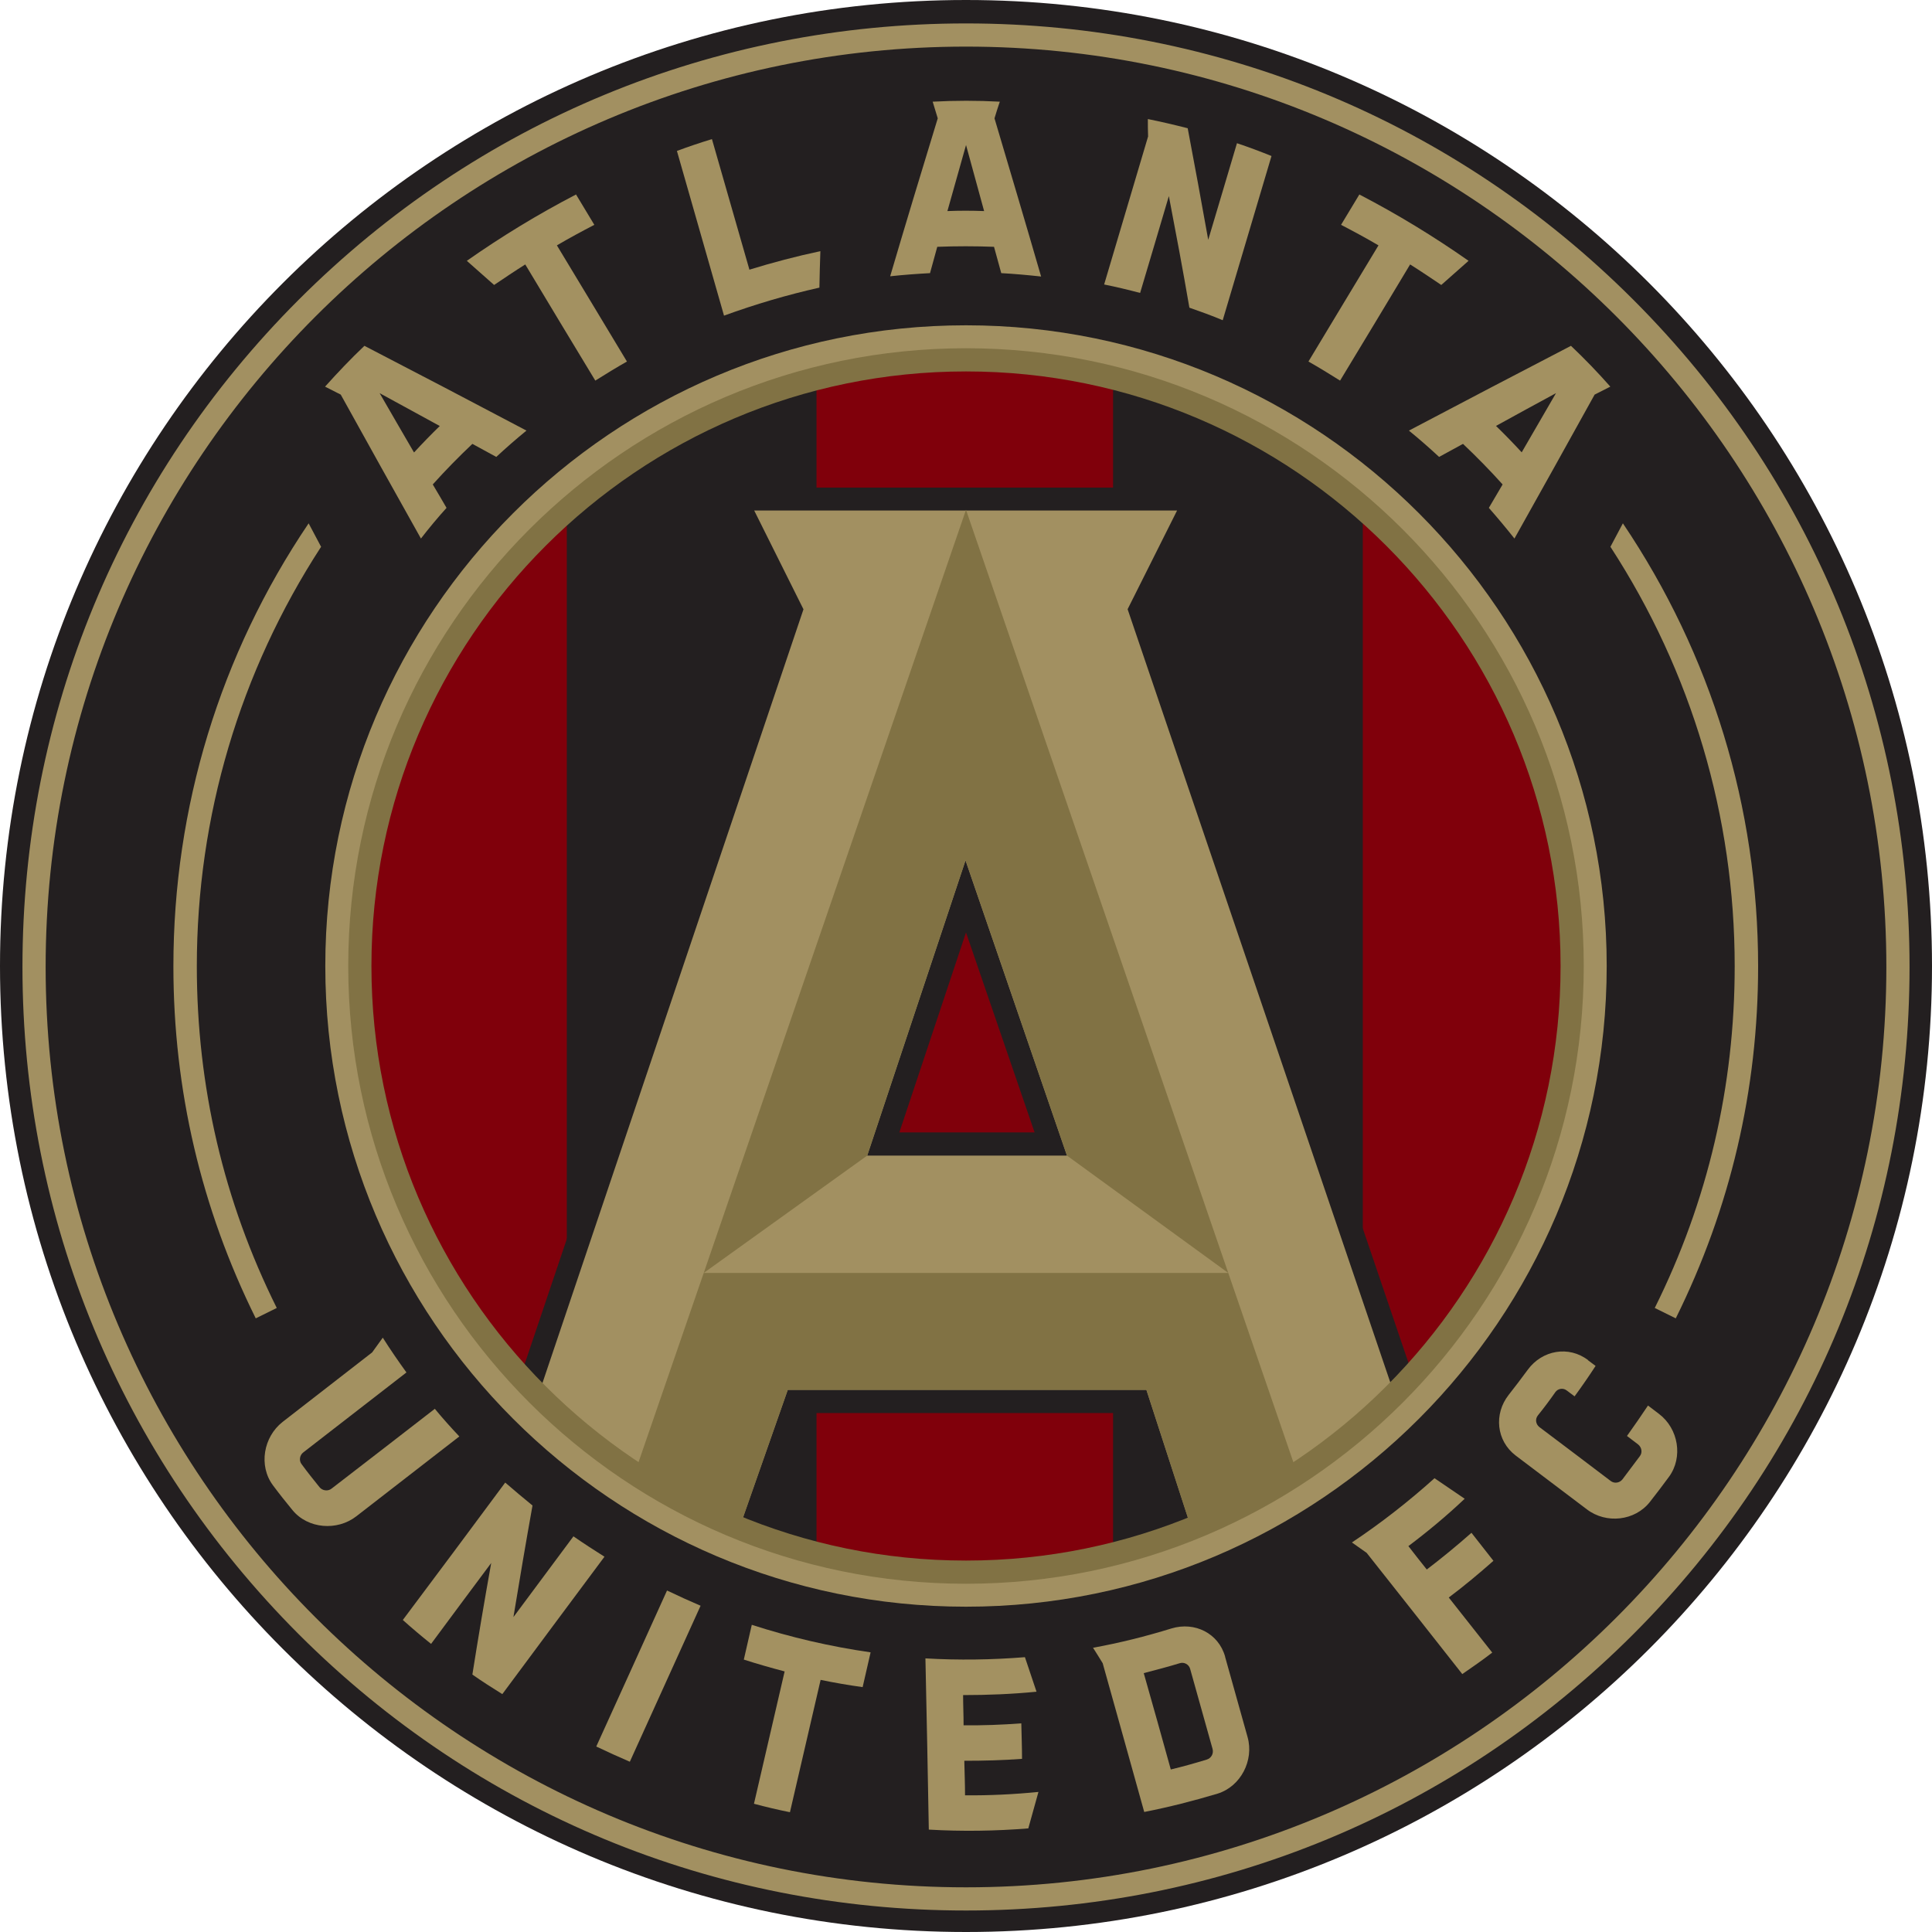
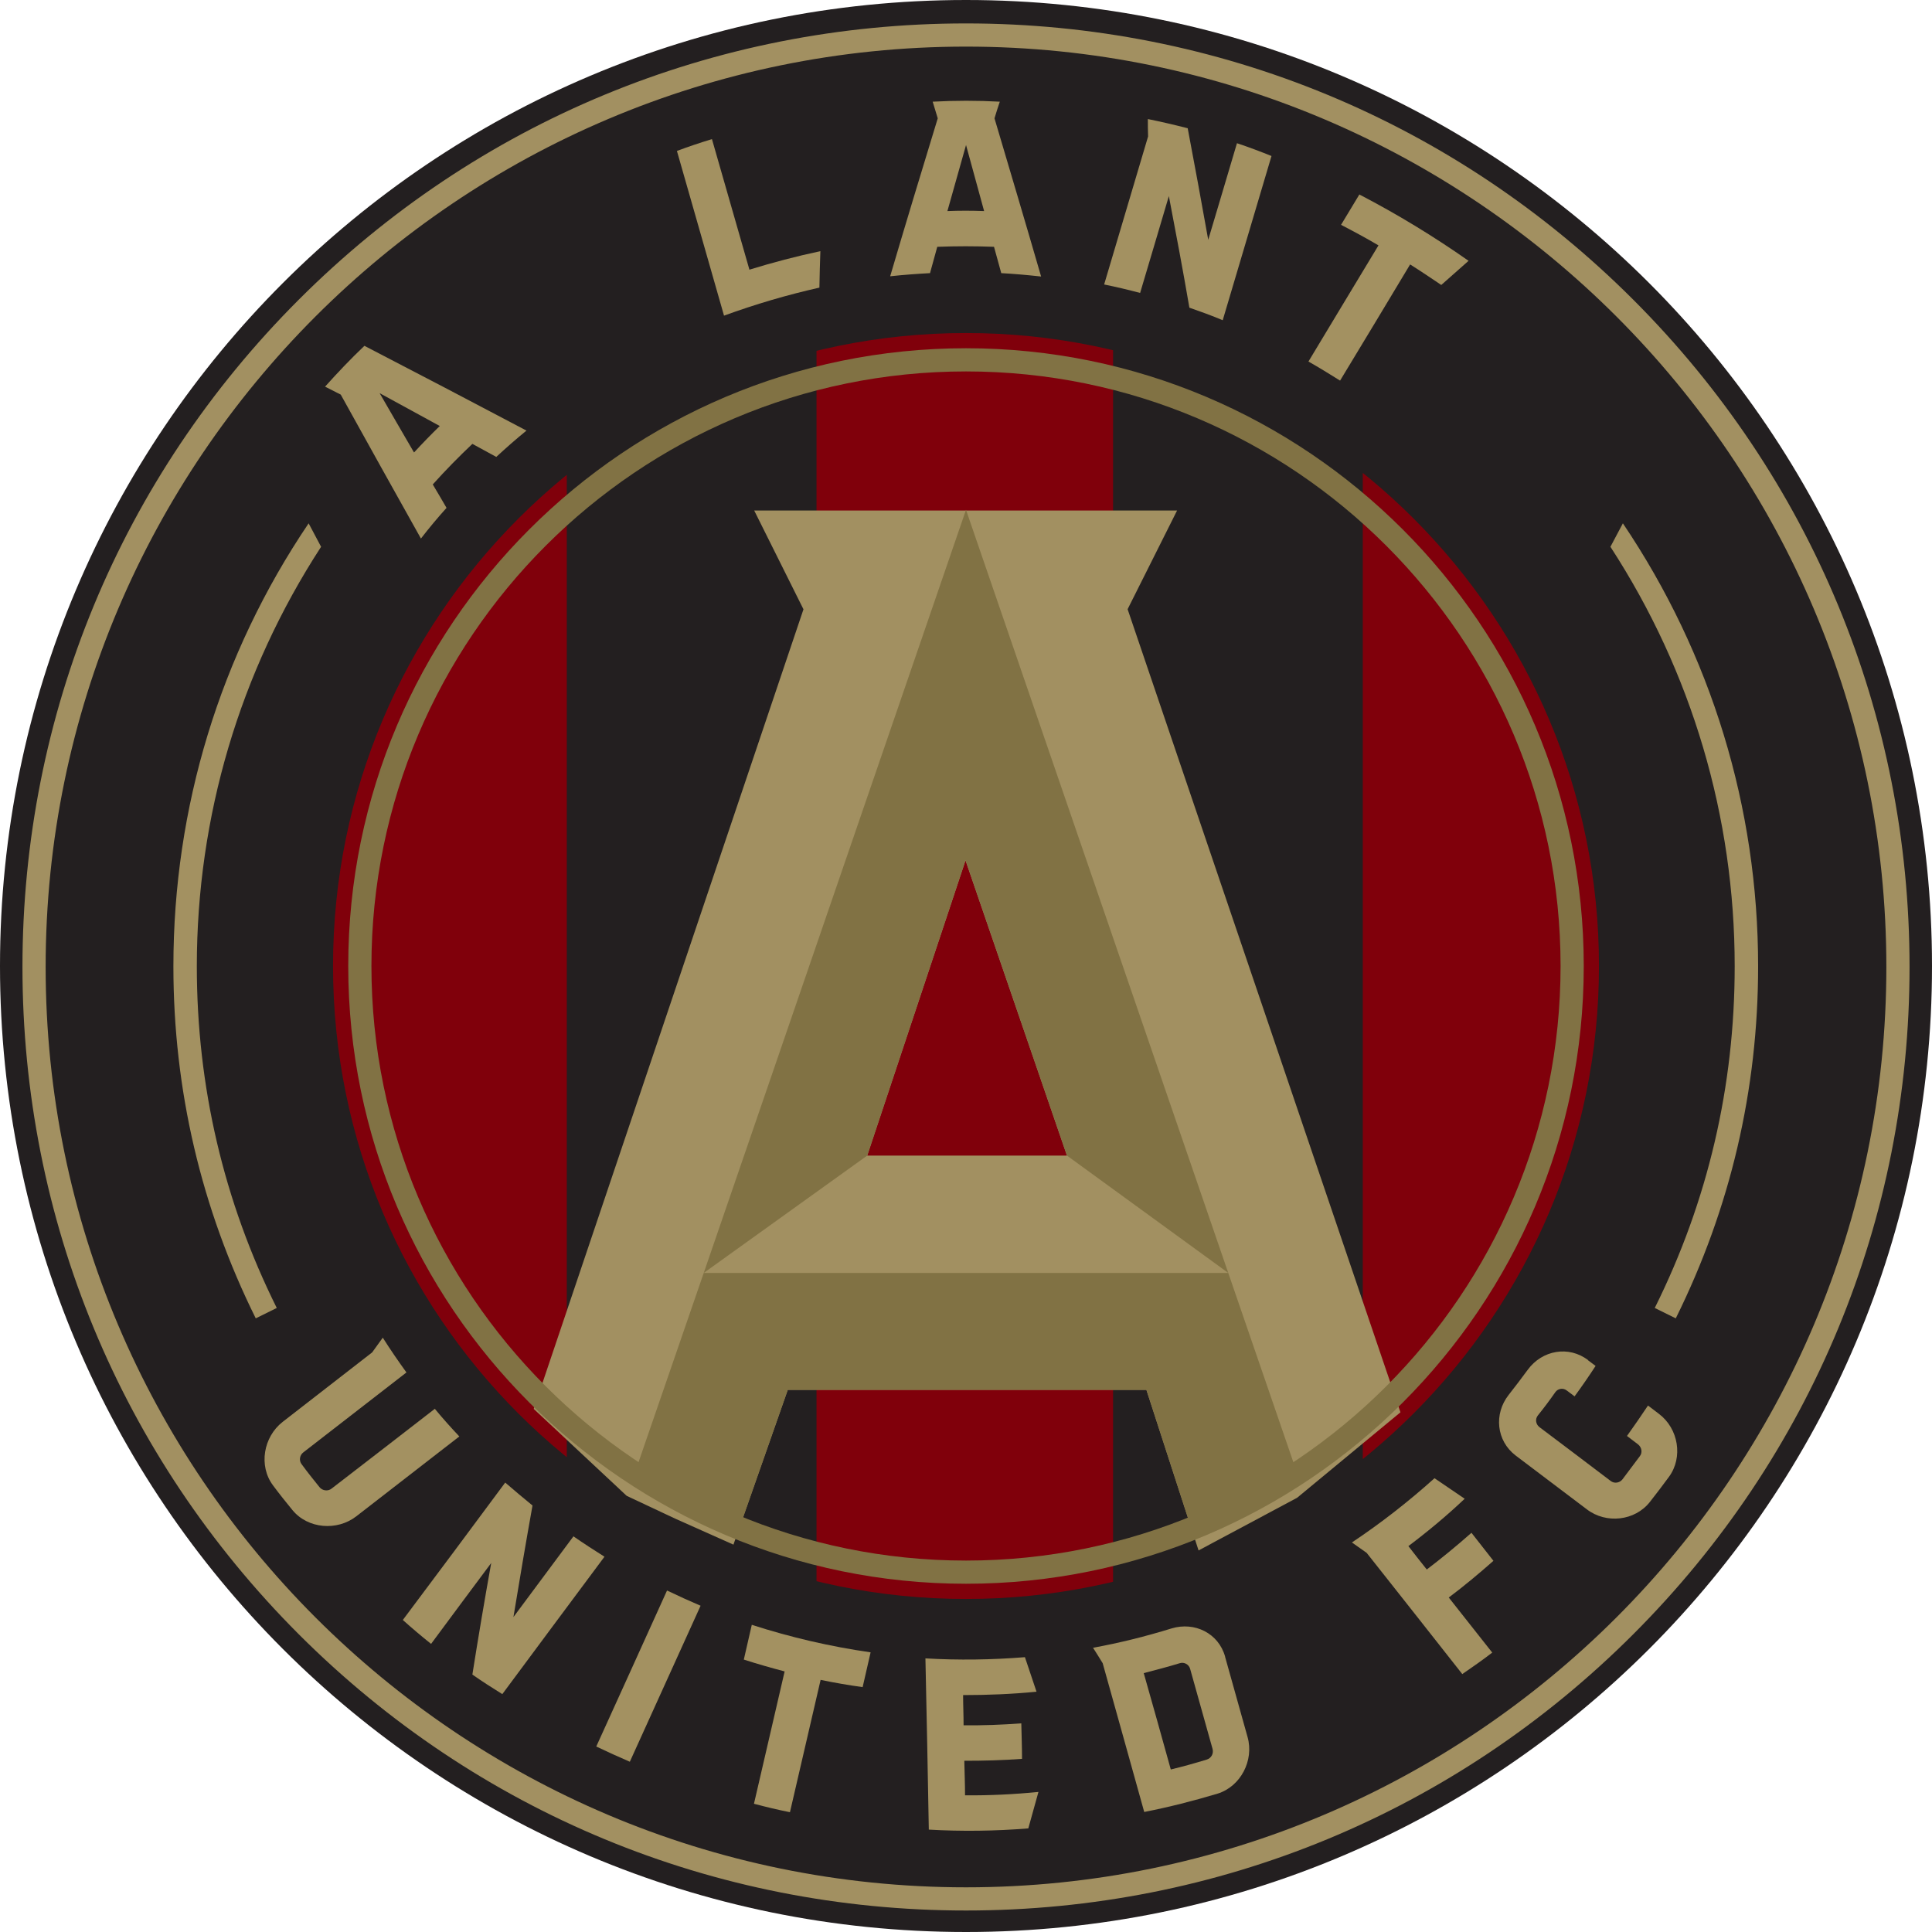
<svg xmlns="http://www.w3.org/2000/svg" id="Capa_1" data-name="Capa 1" viewBox="0 0 80 80">
  <defs>
    <style>
      .cls-1 {
        fill: #a39161;
      }

      .cls-1, .cls-2, .cls-3, .cls-4, .cls-5, .cls-6 {
        stroke-width: 0px;
      }

      .cls-7 {
        clip-path: url(#clippath-2);
      }

      .cls-2 {
        fill: none;
      }

      .cls-3 {
        fill: #80000b;
      }

      .cls-8 {
        clip-path: url(#clippath-1);
      }

      .cls-4 {
        fill: #817244;
      }

      .cls-5 {
        fill: #231f20;
      }

      .cls-9 {
        clip-path: url(#clippath);
      }

      .cls-6 {
        fill: #a29061;
      }
    </style>
    <clipPath id="clippath">
      <path class="cls-2" d="M13.79,40c0,14.48,11.74,26.21,26.21,26.21s26.21-11.74,26.21-26.21-11.74-26.21-26.21-26.21-26.21,11.74-26.21,26.21" />
    </clipPath>
    <clipPath id="clippath-1">
      <path class="cls-2" d="M13.79,40c0,14.48,11.74,26.21,26.21,26.21s26.21-11.74,26.21-26.21-11.74-26.21-26.21-26.21-26.21,11.74-26.21,26.21" />
    </clipPath>
    <clipPath id="clippath-2">
      <path class="cls-2" d="M13.79,40c0,14.48,11.74,26.21,26.21,26.21s26.21-11.74,26.21-26.21-11.74-26.21-26.21-26.21-26.21,11.74-26.21,26.21" />
    </clipPath>
  </defs>
  <path class="cls-5" d="M80,40c0,22.09-17.91,40-40,40S0,62.09,0,40,17.91,0,40,0s40,17.91,40,40" />
  <path class="cls-6" d="M40,79.11c-10.44,0-20.25-4.06-27.63-11.44C4.99,60.28.93,50.47.93,40.04S4.99,19.79,12.37,12.41C19.75,5.03,29.56.97,40,.97s20.25,4.06,27.63,11.44c7.38,7.38,11.44,17.19,11.44,27.63s-4.06,20.25-11.44,27.63c-7.38,7.38-17.19,11.44-27.63,11.44M40,1.93C18.99,1.93,1.89,19.02,1.89,40.04s17.1,38.11,38.11,38.11,38.11-17.1,38.11-38.11c0-21.01-17.1-38.11-38.11-38.11" />
  <g class="cls-9">
    <rect class="cls-3" x="33.81" y="13.51" width="12.28" height="52.98" />
  </g>
  <g class="cls-8">
    <rect class="cls-3" x="13.21" y="18.7" width="10.26" height="42.59" />
  </g>
  <g class="cls-7">
    <rect class="cls-3" x="56.43" y="18.7" width="10.26" height="42.59" />
  </g>
-   <path class="cls-5" d="M47.73,25.3l2.55-5.11h-20.59l2.55,5.11-10.99,32.59,9.98,6.54,2.08-5.92h13.48l1.91,5.88,10.11-6.52-11.07-32.58ZM37.24,46.89l2.76-8.28,2.84,8.28h-5.6Z" />
  <path class="cls-6" d="M46.69,25.23l2.05-4.09h-17.51l2.04,4.09-11.17,33.11,3.85,3.6,2,.94,2.42,1.08,2.25-6.41h14.85l2.16,6.65,4.08-2.18,4.28-3.54-11.3-33.26ZM35.91,47.85l4.07-12.22,4.2,12.22h-8.26Z" />
  <polygon class="cls-4" points="35.91 47.85 29.14 52.71 40 21.11 50.86 52.71 44.18 47.85 39.98 35.62 35.91 47.85" />
  <polygon class="cls-4" points="26.27 61.04 29.14 52.71 50.86 52.71 53.66 60.85 49.35 63.35 47.47 57.55 32.62 57.55 30.6 63.32 26.27 61.04" />
-   <path class="cls-6" d="M40,66.53c-14.63,0-26.53-11.9-26.53-26.53s11.9-26.53,26.53-26.53,26.53,11.9,26.53,26.53c0,14.63-11.9,26.53-26.53,26.53M40,14.55c-14.04,0-25.46,11.42-25.46,25.45s11.42,25.45,25.46,25.45,25.45-11.42,25.45-25.45-11.42-25.45-25.45-25.45" />
  <path class="cls-4" d="M40,65.58c-14.1,0-25.58-11.47-25.58-25.58s11.47-25.58,25.58-25.58,25.58,11.47,25.58,25.58-11.47,25.58-25.58,25.58M40,15.38c-13.58,0-24.62,11.04-24.62,24.62s11.04,24.62,24.62,24.62,24.62-11.04,24.62-24.62c0-13.58-11.04-24.62-24.62-24.62" />
  <path class="cls-1" d="M41.18,4.9c.07-.23.14-.46.22-.69-.93-.05-1.85-.05-2.78,0,.07.23.14.46.21.69-.66,2.16-1.32,4.33-1.97,6.54.55-.06,1.1-.1,1.65-.13.1-.36.2-.72.3-1.09.78-.03,1.57-.03,2.35,0,.1.36.2.72.3,1.09.55.03,1.1.08,1.65.14-.64-2.21-1.29-4.39-1.93-6.55M40,6c.25.91.5,1.82.75,2.74-.51-.02-1.02-.02-1.52,0,.26-.91.51-1.82.77-2.73" />
-   <path class="cls-1" d="M58.34,17.83c.43.35.84.71,1.25,1.09.33-.18.66-.36.99-.54.57.54,1.12,1.1,1.64,1.68-.19.32-.38.65-.57.97.36.41.72.84,1.06,1.27,1.12-2,2.23-3.99,3.32-5.96.22-.11.43-.22.65-.33-.52-.59-1.06-1.15-1.63-1.69-2.22,1.15-4.45,2.32-6.71,3.51M61.94,17.64c.83-.46,1.66-.91,2.49-1.36-.47.82-.95,1.63-1.42,2.45-.34-.37-.7-.74-1.06-1.09" />
  <path class="cls-1" d="M56.29,8.05c-.25.42-.51.84-.76,1.26.52.27,1.04.55,1.55.85-.97,1.61-1.94,3.21-2.9,4.81.44.25.88.52,1.31.79.97-1.6,1.94-3.21,2.9-4.81.43.27.86.56,1.29.85.38-.33.75-.67,1.13-1-1.44-1.01-2.95-1.93-4.51-2.74" />
  <path class="cls-1" d="M51.22,5.93c-.4,1.34-.79,2.67-1.19,4-.28-1.56-.56-3.1-.85-4.62-.55-.14-1.1-.27-1.65-.38,0,.24,0,.48.01.72-.61,2.04-1.21,4.09-1.82,6.13.5.1,1,.22,1.49.35.4-1.33.79-2.67,1.19-4.01.29,1.51.58,3.05.85,4.62.46.16.93.33,1.38.52l2.02-6.8c-.47-.19-.95-.37-1.43-.53" />
  <path class="cls-1" d="M15.09,14.32c-.57.54-1.11,1.11-1.63,1.69.21.11.43.22.65.33,1.09,1.97,2.2,3.96,3.32,5.96.34-.44.69-.86,1.06-1.27-.19-.33-.38-.65-.57-.97.52-.58,1.07-1.14,1.64-1.68.33.18.66.36.99.54.4-.37.82-.74,1.25-1.09-2.25-1.19-4.49-2.36-6.71-3.51M17.14,18.73c-.48-.82-.95-1.64-1.42-2.45.83.45,1.66.91,2.49,1.36-.36.35-.72.72-1.06,1.09" />
-   <path class="cls-1" d="M23.85,8.05c.25.42.51.84.76,1.26-.52.27-1.04.55-1.55.85.97,1.61,1.94,3.21,2.9,4.81-.44.25-.88.52-1.31.79-.97-1.6-1.94-3.21-2.9-4.81-.43.27-.86.56-1.29.85-.38-.33-.75-.67-1.13-1,1.44-1.01,2.95-1.93,4.51-2.74" />
  <path class="cls-1" d="M31.03,11.16c-.52-1.8-1.03-3.6-1.55-5.4-.49.15-.97.31-1.45.49.65,2.27,1.3,4.55,1.95,6.82,1.29-.47,2.61-.86,3.95-1.16.01-.51.02-1.01.04-1.51-.99.21-1.98.47-2.95.77" />
  <path class="cls-1" d="M29.01,66.49c-.47-.2-.93-.41-1.39-.63-.98,2.16-1.95,4.31-2.93,6.46.46.22.93.43,1.39.63.98-2.15,1.95-4.31,2.93-6.46" />
  <path class="cls-1" d="M36.05,68.42c-.11.48-.22.96-.33,1.44-.58-.08-1.16-.18-1.74-.3-.42,1.83-.85,3.65-1.27,5.48-.5-.1-1-.22-1.49-.35.42-1.83.85-3.65,1.27-5.48-.57-.15-1.13-.31-1.69-.49.11-.48.22-.96.33-1.44,1.61.52,3.25.9,4.92,1.14" />
  <path class="cls-1" d="M39.93,72.91c.8,0,1.6-.02,2.39-.08,0-.49-.02-.98-.03-1.47-.8.06-1.59.09-2.39.08,0-.42-.02-.83-.02-1.25,1.01,0,2.03-.04,3.04-.14-.16-.48-.32-.95-.48-1.43-1.37.11-2.75.13-4.12.05.05,2.36.1,4.73.14,7.09,1.37.08,2.75.06,4.12-.05.14-.5.28-1.01.42-1.51-1.01.1-2.03.15-3.04.14,0-.47-.02-.95-.03-1.42" />
  <path class="cls-1" d="M50.73,68.6c-.27-.97-1.26-1.46-2.22-1.17-1.07.33-2.15.6-3.25.8.13.21.27.42.4.64.57,2.05,1.15,4.1,1.72,6.16,1.02-.2,2.04-.46,3.04-.76.96-.3,1.51-1.38,1.24-2.34-.31-1.11-.62-2.21-.93-3.32M50.21,72.42c.05.19-.05.38-.24.44-.49.15-.99.29-1.49.41-.37-1.33-.74-2.66-1.12-3.99.5-.13,1-.26,1.49-.41.18-.06.38.05.43.23.31,1.11.62,2.22.93,3.32" />
  <path class="cls-1" d="M23.75,63.61c-.83,1.12-1.66,2.23-2.49,3.35.25-1.52.51-3.06.79-4.62-.38-.31-.76-.63-1.13-.95-1.41,1.9-2.82,3.8-4.24,5.69.38.34.77.67,1.17.99.83-1.12,1.66-2.24,2.49-3.35-.28,1.56-.54,3.1-.78,4.62.4.28.82.55,1.24.81,1.41-1.9,2.82-3.8,4.23-5.69-.43-.27-.86-.55-1.28-.84" />
  <path class="cls-1" d="M18,58.34c-1.42,1.1-2.84,2.2-4.27,3.3-.15.12-.38.09-.5-.06-.25-.31-.5-.62-.74-.95-.12-.15-.08-.38.07-.49,1.42-1.1,2.84-2.2,4.27-3.31-.34-.47-.67-.95-.98-1.44-.15.2-.29.41-.44.61-1.24.96-2.47,1.92-3.71,2.88-.79.62-1,1.81-.4,2.62.26.35.53.69.81,1.03.64.78,1.85.87,2.64.26,1.42-1.1,2.84-2.2,4.27-3.31-.35-.37-.69-.75-1.02-1.15" />
  <path class="cls-1" d="M58.32,64.02c.81-.61,1.59-1.26,2.33-1.96-.42-.28-.83-.57-1.25-.85-1.08.97-2.22,1.86-3.42,2.66.2.14.41.29.61.43,1.32,1.67,2.64,3.34,3.96,5.02.42-.29.84-.58,1.24-.89-.6-.76-1.2-1.52-1.8-2.28.64-.48,1.25-.99,1.85-1.52-.3-.39-.61-.77-.91-1.16-.6.53-1.22,1.04-1.85,1.52-.26-.33-.52-.65-.77-.98" />
  <path class="cls-1" d="M65.76,56.32c-.8-.61-1.9-.42-2.5.4-.26.35-.52.7-.79,1.04-.62.79-.51,1.9.29,2.51.98.74,1.97,1.49,2.95,2.23.8.61,1.99.48,2.61-.31.27-.34.53-.69.79-1.04.59-.81.39-1.99-.41-2.6-.15-.12-.31-.23-.46-.35-.28.42-.57.84-.87,1.26.15.12.31.23.46.35.15.12.19.34.07.49-.24.32-.48.64-.72.96-.12.15-.34.18-.49.06-.98-.74-1.96-1.49-2.95-2.23-.15-.12-.18-.33-.06-.48.25-.31.49-.63.72-.96.11-.16.33-.19.48-.07.11.08.21.16.32.24.3-.41.59-.83.87-1.26-.11-.08-.21-.16-.32-.24" />
  <path class="cls-1" d="M66.69,22.65c3.36,5.17,5.14,11.16,5.14,17.36,0,4.97-1.11,9.73-3.31,14.15l.87.43c2.26-4.56,3.41-9.46,3.41-14.58,0-6.57-1.94-12.91-5.6-18.34l-.52.98Z" />
  <path class="cls-1" d="M13.29,22.65c-3.36,5.17-5.14,11.16-5.14,17.36,0,4.97,1.11,9.73,3.31,14.15l-.87.43c-2.26-4.56-3.41-9.46-3.41-14.58,0-6.57,1.93-12.91,5.6-18.34l.52.98Z" />
</svg>